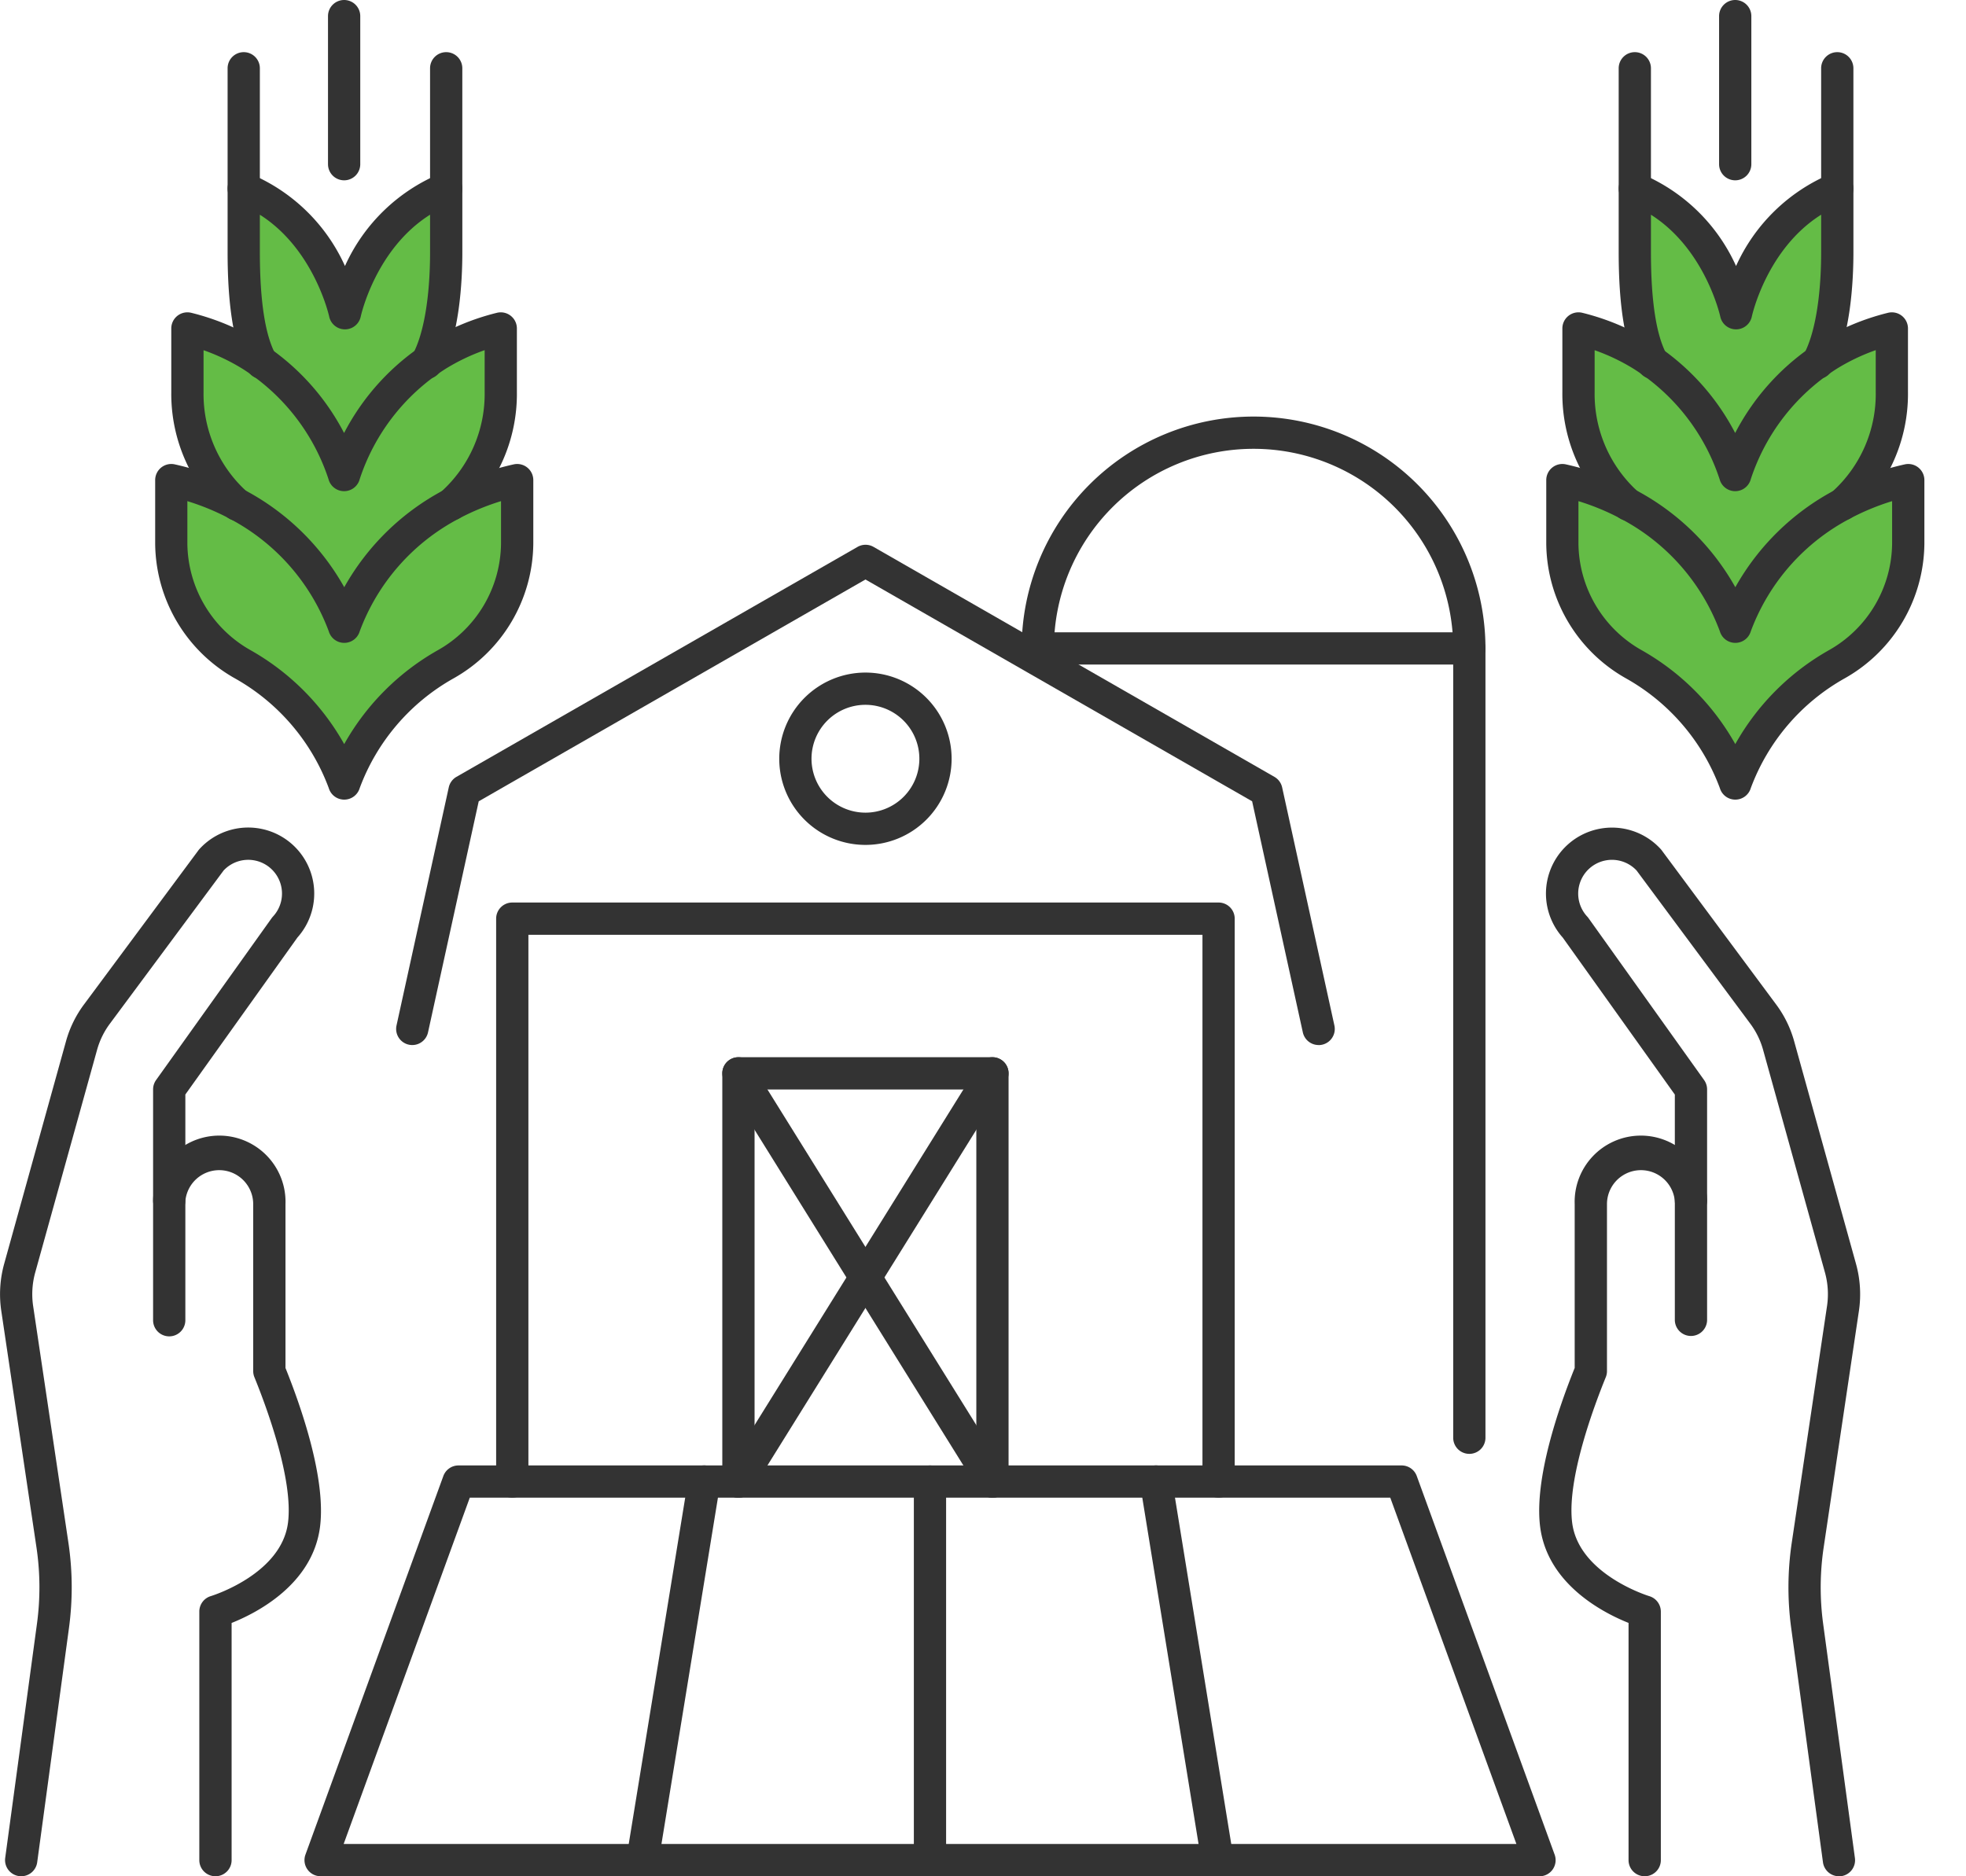
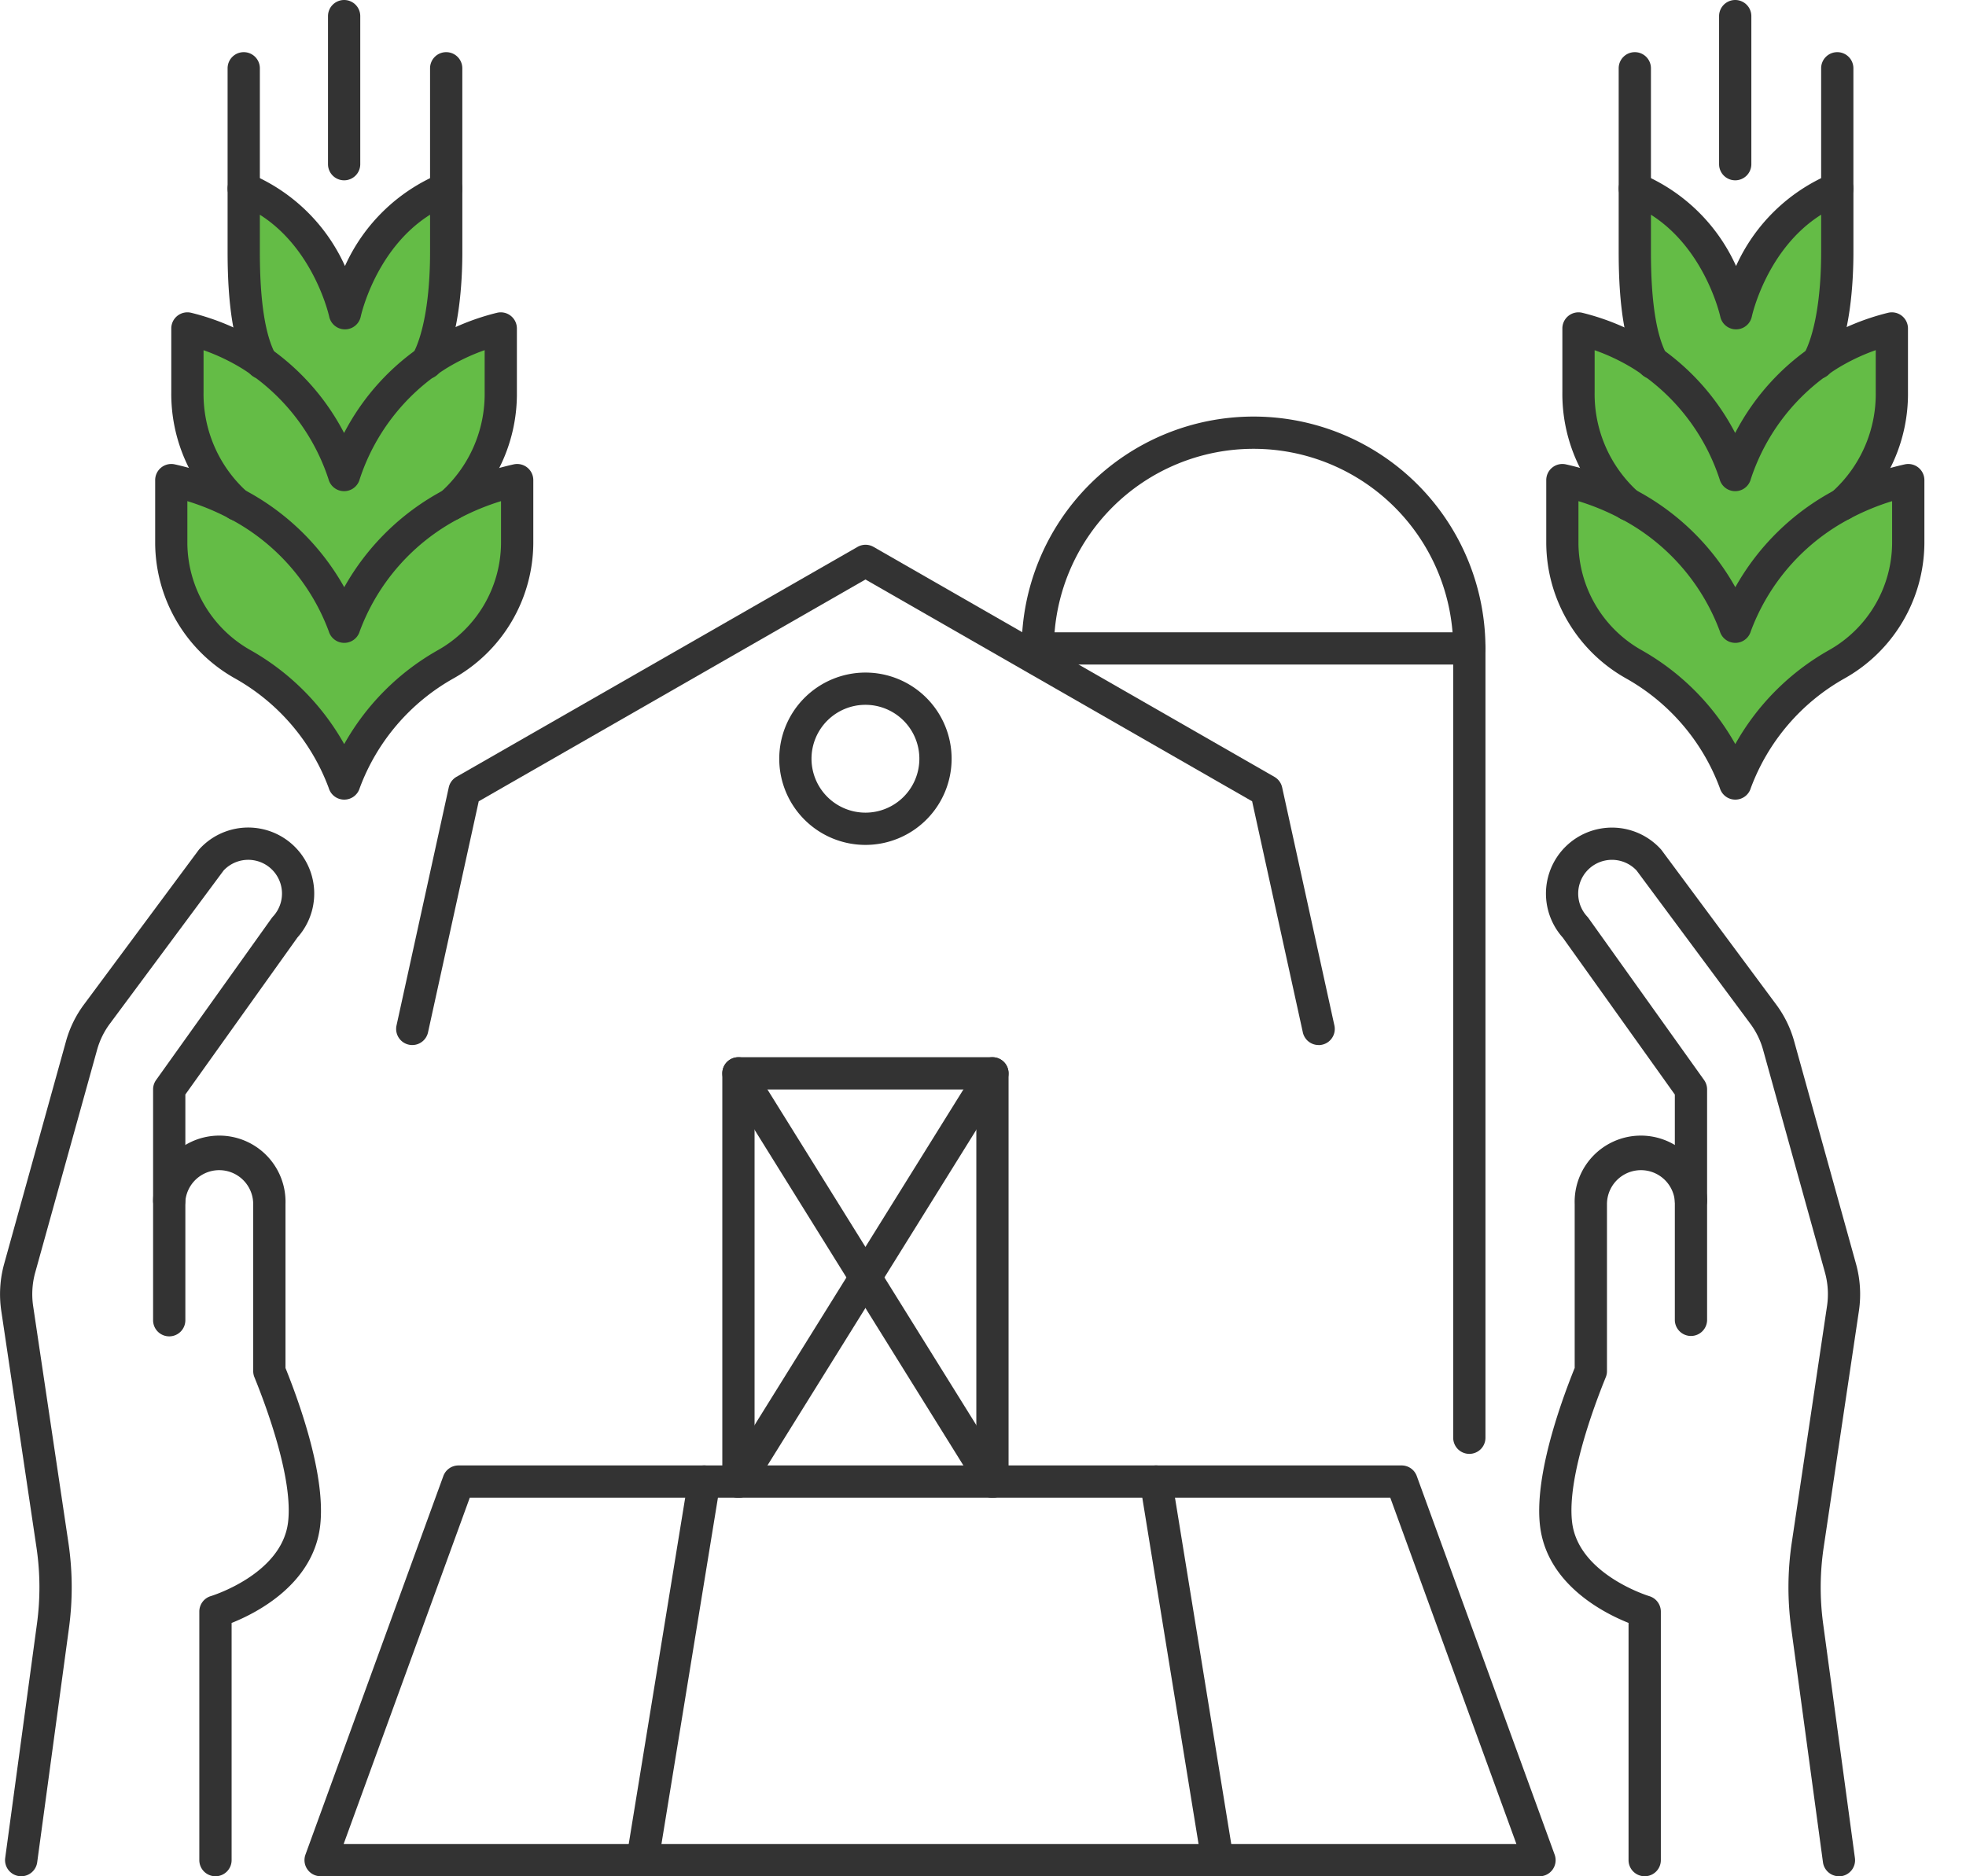
<svg xmlns="http://www.w3.org/2000/svg" width="148.528" height="141.774" viewBox="0 0 148.528 141.774">
  <defs>
    <clipPath id="clip-path">
      <rect id="Rectangle_1499" data-name="Rectangle 1499" width="148.528" height="141.774" fill="none" />
    </clipPath>
  </defs>
  <g id="Group_2161" data-name="Group 2161" transform="translate(-891 -2568.538)">
    <path id="Path_5186" data-name="Path 5186" d="M-1436.569,2723.26l-.576,10.973,4.268-1.661v4.733l-.892,5.657.892,1.172h1.364v4.425l-1.364,5.148-2.464,1.994-3.744,2.886-2.957,2.319-1.493,2.521-3.869-3.452-5.017-3.433-2.038-1.956-1.931-3.278v-6.367l.8-.807h1.837l-.71-2.532-.623-4.3v-4.733l3.571,1.661V2723.26l1.824-1.1,5.106,6.88,1.046,2.1,1.493-4.359,3.839-4.622Z" transform="translate(2361 -138)" fill="#64bc46" />
    <path id="Path_5230" data-name="Path 5230" d="M-1436.569,2723.26l-.576,10.973,4.268-1.661v4.733l-.892,5.657.892,1.172h1.364v4.425l-1.364,5.148-2.464,1.994-3.744,2.886-2.957,2.319-1.493,2.521-3.869-3.452-5.017-3.433-2.038-1.956-1.931-3.278v-6.367l.8-.807h1.837l-.71-2.532-.623-4.3v-4.733l3.571,1.661V2723.26l1.824-1.1,5.106,6.88,1.046,2.1,1.493-4.359,3.839-4.622Z" transform="translate(2466 -138)" fill="#64bc46" />
    <g id="Group_2151" data-name="Group 2151" transform="translate(577 470.538)">
      <g id="Group_2150" data-name="Group 2150" transform="translate(314 2098)">
        <g id="Group_2149" data-name="Group 2149" transform="translate(0 0)" clip-path="url(#clip-path)">
          <path id="Path_5188" data-name="Path 5188" d="M998.413,602.037a1.219,1.219,0,0,1-1.206-1.055l-2.4-17.7a22.91,22.91,0,0,1,.037-6.414l2.672-17.934a6.13,6.13,0,0,0-.158-2.516l-4.675-16.829a5.984,5.984,0,0,0-.977-1.988l-8.579-11.56a2.55,2.55,0,0,0-3.723,3.487,1.237,1.237,0,0,1,.092.114l8.73,12.231a1.218,1.218,0,0,1,.227.708v17.447a1.219,1.219,0,0,1-2.437,0V542.971l-8.464-11.858a4.987,4.987,0,0,1,7.412-6.674,1.2,1.2,0,0,1,.079.1l8.618,11.612a8.4,8.4,0,0,1,1.37,2.792l4.674,16.827a8.588,8.588,0,0,1,.221,3.526l-2.672,17.935a20.464,20.464,0,0,0-.033,5.73l2.4,17.7a1.218,1.218,0,0,1-1.043,1.371A1.237,1.237,0,0,1,998.413,602.037Z" transform="translate(-859.485 -460.263)" fill="#333" />
          <path id="Path_5189" data-name="Path 5189" d="M979.871,774.393a1.218,1.218,0,0,1-1.218-1.218V755.25c-1.877-.748-6.136-2.911-6.682-7.287-.448-3.623,1.4-8.969,2.613-11.98V723.6a5,5,0,0,1,10-.338,1.218,1.218,0,1,1-2.432.156,2.568,2.568,0,0,0-5.129.182v12.625a1.218,1.218,0,0,1-.09.46c-.9,2.208-2.947,7.7-2.541,10.982.49,3.923,5.775,5.545,5.829,5.561a1.222,1.222,0,0,1,.872,1.168v18.782A1.218,1.218,0,0,1,979.871,774.393Z" transform="translate(-855.619 -632.619)" fill="#333" />
          <path id="Path_5190" data-name="Path 5190" d="M1.607,602.037A1.219,1.219,0,0,1,.4,600.655l2.4-17.7a20.47,20.47,0,0,0-.033-5.732L.1,559.293a8.594,8.594,0,0,1,.221-3.529l4.674-16.827a8.408,8.408,0,0,1,1.371-2.792l8.617-11.611a1.215,1.215,0,0,1,.079-.1,4.987,4.987,0,0,1,7.412,6.674l-8.464,11.858v17.057a1.218,1.218,0,0,1-2.437,0V542.58a1.218,1.218,0,0,1,.227-.708l8.73-12.231a1.23,1.23,0,0,1,.092-.114,2.55,2.55,0,0,0-3.722-3.487L8.32,537.6a5.986,5.986,0,0,0-.978,1.988l-4.675,16.83a6.137,6.137,0,0,0-.158,2.52L5.18,576.866a22.912,22.912,0,0,1,.037,6.417l-2.4,17.7A1.219,1.219,0,0,1,1.607,602.037Z" transform="translate(-0.007 -460.263)" fill="#333" />
          <path id="Path_5191" data-name="Path 5191" d="M101.36,774.393a1.218,1.218,0,0,1-1.218-1.218V754.392a1.219,1.219,0,0,1,.875-1.169c.051-.015,5.337-1.637,5.827-5.561.406-3.281-1.642-8.772-2.541-10.981a1.218,1.218,0,0,1-.09-.46V723.6a2.568,2.568,0,0,0-5.129-.182,1.218,1.218,0,1,1-2.432-.156,5,5,0,0,1,10,.338v12.387c1.211,3.01,3.061,8.356,2.613,11.978-.546,4.377-4.805,6.54-6.683,7.288v17.924A1.218,1.218,0,0,1,101.36,774.393Z" transform="translate(-85.084 -632.619)" fill="#333" />
          <path id="Line_6" data-name="Line 6" d="M-8.965,20.853a1.227,1.227,0,0,1-.2-.016,1.218,1.218,0,0,1-1.007-1.4l4.663-28.6a1.218,1.218,0,0,1,1.4-1.007A1.218,1.218,0,0,1-3.1-8.771l-4.663,28.6A1.219,1.219,0,0,1-8.965,20.853Z" transform="translate(57.505 120.918)" fill="#333" />
          <path id="Line_7" data-name="Line 7" d="M-4.322,20.853a1.219,1.219,0,0,1-1.2-1.023l-4.646-28.6a1.218,1.218,0,0,1,1.007-1.4,1.218,1.218,0,0,1,1.4,1.007l4.646,28.6a1.218,1.218,0,0,1-1.007,1.4A1.228,1.228,0,0,1-4.322,20.853Z" transform="translate(96.3 120.918)" fill="#333" />
-           <path id="Line_8" data-name="Line 8" d="M-8.966,20.854a1.218,1.218,0,0,1-1.218-1.218v-28.6a1.218,1.218,0,0,1,1.218-1.218A1.218,1.218,0,0,1-7.747-8.966v28.6A1.218,1.218,0,0,1-8.966,20.854Z" transform="translate(79.224 120.917)" fill="#333" />
          <path id="Path_5192" data-name="Path 5192" d="M285.567,956.531H193.483a1.218,1.218,0,0,1-1.145-1.635l10.417-28.606a1.219,1.219,0,0,1,1.145-.8h71.25a1.218,1.218,0,0,1,1.145.8L286.712,954.9a1.218,1.218,0,0,1-1.145,1.635Zm-90.344-2.437h88.6l-9.53-26.169H204.753Z" transform="translate(-169.261 -814.758)" fill="#333" />
          <g id="Group_2158" data-name="Group 2158">
            <g id="Group_2159" data-name="Group 2159">
              <path id="Path_5193" data-name="Path 5193" d="M112.2,318.417h0a1.217,1.217,0,0,1-1.166-.875,15.819,15.819,0,0,0-7.086-8.286,11.8,11.8,0,0,1-6.028-10.182v-4.8a1.218,1.218,0,0,1,1.486-1.189,21.112,21.112,0,0,1,5.265,1.932q.036.019.07.04a18.585,18.585,0,0,1,7.463,7.31,18.583,18.583,0,0,1,7.463-7.31l.069-.04a21.112,21.112,0,0,1,5.265-1.932,1.218,1.218,0,0,1,1.486,1.189v4.8a11.8,11.8,0,0,1-6.029,10.183,15.815,15.815,0,0,0-7.085,8.286A1.221,1.221,0,0,1,112.2,318.417Zm-11.848-22.555v3.212a9.356,9.356,0,0,0,4.8,8.065,18.6,18.6,0,0,1,7.049,7.082,18.6,18.6,0,0,1,7.048-7.081,9.357,9.357,0,0,0,4.8-8.066v-3.212a18.22,18.22,0,0,0-3.118,1.283l-.057.033h0a15.852,15.852,0,0,0-7.5,8.517,1.219,1.219,0,0,1-2.34,0,15.853,15.853,0,0,0-7.5-8.513h0l-.058-.033A18.218,18.218,0,0,0,100.349,295.862Z" transform="translate(-86.197 -257.995)" fill="#333" />
              <path id="Path_5194" data-name="Path 5194" d="M129.341,212.987a1.218,1.218,0,0,1-.859-2.083q.037-.037.077-.071a9.942,9.942,0,0,0,3.3-7.555v-3.158a15.209,15.209,0,0,0-2.981,1.429l-.048.032h0a15.649,15.649,0,0,0-6.411,8.288,1.219,1.219,0,0,1-2.357,0,15.65,15.65,0,0,0-6.41-8.285h0l-.048-.031a15.208,15.208,0,0,0-2.982-1.429v3.158a9.942,9.942,0,0,0,3.3,7.555q.04.034.077.071a1.218,1.218,0,0,1-1.673,1.771,12.408,12.408,0,0,1-4.142-9.4v-4.8A1.218,1.218,0,0,1,109.7,197.3a18.112,18.112,0,0,1,5.242,2.212l.055.037a17.9,17.9,0,0,1,6.242,6.831,17.9,17.9,0,0,1,6.242-6.831l.055-.037a18.111,18.111,0,0,1,5.242-2.212,1.218,1.218,0,0,1,1.516,1.182v4.8a12.408,12.408,0,0,1-4.142,9.4A1.218,1.218,0,0,1,129.341,212.987Z" transform="translate(-95.244 -173.662)" fill="#333" />
              <path id="Path_5195" data-name="Path 5195" d="M158.736,124.54a1.219,1.219,0,0,1-1.062-1.814c.85-1.52,1.338-4.355,1.338-7.778v-2.825c-4.124,2.6-5.225,7.638-5.237,7.694a1.218,1.218,0,0,1-2.385,0c-.012-.055-1.135-5.093-5.237-7.692v2.823c0,3.721.408,6.338,1.214,7.778a1.218,1.218,0,0,1-2.127,1.19c-1.025-1.833-1.524-4.766-1.524-8.968v-4.8a1.218,1.218,0,0,1,1.659-1.136,13.613,13.613,0,0,1,7.208,6.989,13.613,13.613,0,0,1,7.208-6.989,1.218,1.218,0,0,1,1.659,1.136v4.8c0,2.249-.214,6.4-1.648,8.968A1.218,1.218,0,0,1,158.736,124.54Z" transform="translate(-126.521 -95.9)" fill="#333" />
              <path id="Line_9" data-name="Line 9" d="M-8.966,1.346A1.218,1.218,0,0,1-10.184.127V-8.966a1.218,1.218,0,0,1,1.218-1.218A1.218,1.218,0,0,1-7.747-8.966V.127A1.218,1.218,0,0,1-8.966,1.346Z" transform="translate(27.379 14.125)" fill="#333" />
              <path id="Line_10" data-name="Line 10" d="M-8.966,1.346A1.218,1.218,0,0,1-10.184.127V-8.966a1.218,1.218,0,0,1,1.218-1.218A1.218,1.218,0,0,1-7.747-8.966V.127A1.218,1.218,0,0,1-8.966,1.346Z" transform="translate(42.674 14.125)" fill="#333" />
              <path id="Line_11" data-name="Line 11" d="M-8.966,3.441a1.218,1.218,0,0,1-1.218-1.218V-8.966a1.218,1.218,0,0,1,1.218-1.218A1.218,1.218,0,0,1-7.747-8.966V2.222A1.218,1.218,0,0,1-8.966,3.441Z" transform="translate(34.964 10.184)" fill="#333" />
            </g>
          </g>
          <g id="Group_2160" data-name="Group 2160" transform="translate(105.094)">
            <g id="Group_2159-2" data-name="Group 2159">
              <path id="Path_5193-2" data-name="Path 5193" d="M112.2,318.417h0a1.217,1.217,0,0,1-1.166-.875,15.819,15.819,0,0,0-7.086-8.286,11.8,11.8,0,0,1-6.028-10.182v-4.8a1.218,1.218,0,0,1,1.486-1.189,21.112,21.112,0,0,1,5.265,1.932q.036.019.07.04a18.585,18.585,0,0,1,7.463,7.31,18.583,18.583,0,0,1,7.463-7.31l.069-.04a21.112,21.112,0,0,1,5.265-1.932,1.218,1.218,0,0,1,1.486,1.189v4.8a11.8,11.8,0,0,1-6.029,10.183,15.815,15.815,0,0,0-7.085,8.286A1.221,1.221,0,0,1,112.2,318.417Zm-11.848-22.555v3.212a9.356,9.356,0,0,0,4.8,8.065,18.6,18.6,0,0,1,7.049,7.082,18.6,18.6,0,0,1,7.048-7.081,9.357,9.357,0,0,0,4.8-8.066v-3.212a18.22,18.22,0,0,0-3.118,1.283l-.057.033h0a15.852,15.852,0,0,0-7.5,8.517,1.219,1.219,0,0,1-2.34,0,15.853,15.853,0,0,0-7.5-8.513h0l-.058-.033A18.218,18.218,0,0,0,100.349,295.862Z" transform="translate(-86.197 -257.995)" fill="#333" />
              <path id="Path_5194-2" data-name="Path 5194" d="M129.341,212.987a1.218,1.218,0,0,1-.859-2.083q.037-.037.077-.071a9.942,9.942,0,0,0,3.3-7.555v-3.158a15.209,15.209,0,0,0-2.981,1.429l-.048.032h0a15.649,15.649,0,0,0-6.411,8.288,1.219,1.219,0,0,1-2.357,0,15.65,15.65,0,0,0-6.41-8.285h0l-.048-.031a15.208,15.208,0,0,0-2.982-1.429v3.158a9.942,9.942,0,0,0,3.3,7.555q.04.034.077.071a1.218,1.218,0,0,1-1.673,1.771,12.408,12.408,0,0,1-4.142-9.4v-4.8A1.218,1.218,0,0,1,109.7,197.3a18.112,18.112,0,0,1,5.242,2.212l.055.037a17.9,17.9,0,0,1,6.242,6.831,17.9,17.9,0,0,1,6.242-6.831l.055-.037a18.111,18.111,0,0,1,5.242-2.212,1.218,1.218,0,0,1,1.516,1.182v4.8a12.408,12.408,0,0,1-4.142,9.4A1.218,1.218,0,0,1,129.341,212.987Z" transform="translate(-95.244 -173.662)" fill="#333" />
              <path id="Path_5195-2" data-name="Path 5195" d="M158.736,124.54a1.219,1.219,0,0,1-1.062-1.814c.85-1.52,1.338-4.355,1.338-7.778v-2.825c-4.124,2.6-5.225,7.638-5.237,7.694a1.218,1.218,0,0,1-2.385,0c-.012-.055-1.135-5.093-5.237-7.692v2.823c0,3.721.408,6.338,1.214,7.778a1.218,1.218,0,0,1-2.127,1.19c-1.025-1.833-1.524-4.766-1.524-8.968v-4.8a1.218,1.218,0,0,1,1.659-1.136,13.613,13.613,0,0,1,7.208,6.989,13.613,13.613,0,0,1,7.208-6.989,1.218,1.218,0,0,1,1.659,1.136v4.8c0,2.249-.214,6.4-1.648,8.968A1.218,1.218,0,0,1,158.736,124.54Z" transform="translate(-126.521 -95.9)" fill="#333" />
              <path id="Line_9-2" data-name="Line 9" d="M-8.966,1.346A1.218,1.218,0,0,1-10.184.127V-8.966a1.218,1.218,0,0,1,1.218-1.218A1.218,1.218,0,0,1-7.747-8.966V.127A1.218,1.218,0,0,1-8.966,1.346Z" transform="translate(27.379 14.125)" fill="#333" />
              <path id="Line_10-2" data-name="Line 10" d="M-8.966,1.346A1.218,1.218,0,0,1-10.184.127V-8.966a1.218,1.218,0,0,1,1.218-1.218A1.218,1.218,0,0,1-7.747-8.966V.127A1.218,1.218,0,0,1-8.966,1.346Z" transform="translate(42.674 14.125)" fill="#333" />
              <path id="Line_11-2" data-name="Line 11" d="M-8.966,3.441a1.218,1.218,0,0,1-1.218-1.218V-8.966a1.218,1.218,0,0,1,1.218-1.218A1.218,1.218,0,0,1-7.747-8.966V2.222A1.218,1.218,0,0,1-8.966,3.441Z" transform="translate(34.964 10.184)" fill="#333" />
            </g>
          </g>
          <path id="Path_5196" data-name="Path 5196" d="M319.832,381.851a1.219,1.219,0,0,1-1.189-.958l-3.831-17.461L285.6,346.673l-29.217,16.76-3.831,17.461a1.218,1.218,0,0,1-2.38-.522l3.947-17.988a1.218,1.218,0,0,1,.584-.8L285,344.211a1.218,1.218,0,0,1,1.213,0l30.284,17.376a1.218,1.218,0,0,1,.584.8l3.947,17.988a1.22,1.22,0,0,1-1.191,1.48Z" transform="translate(-220.216 -302.885)" fill="#333" />
-           <path id="Path_5197" data-name="Path 5197" d="M367.867,614.962a1.218,1.218,0,0,1-1.218-1.219V572.429H315.725v41.315a1.218,1.218,0,1,1-2.437,0V571.21a1.218,1.218,0,0,1,1.218-1.218h53.36a1.218,1.218,0,0,1,1.219,1.218v42.533A1.218,1.218,0,0,1,367.867,614.962Z" transform="translate(-275.805 -501.795)" fill="#333" />
          <path id="Path_5198" data-name="Path 5198" d="M476.494,700.965a1.218,1.218,0,0,1-1.218-1.218V670.12H458.522v29.627a1.218,1.218,0,0,1-2.437,0V668.9a1.218,1.218,0,0,1,1.218-1.218h19.191a1.218,1.218,0,0,1,1.218,1.218v30.845A1.218,1.218,0,0,1,476.494,700.965Z" transform="translate(-401.516 -587.797)" fill="#333" />
          <path id="Line_12" data-name="Line 12" d="M10.225,23.1a1.218,1.218,0,0,1-1.036-.575L-10-8.323A1.218,1.218,0,0,1-9.61-10a1.218,1.218,0,0,1,1.678.391L11.259,21.235A1.219,1.219,0,0,1,10.225,23.1Z" transform="translate(64.753 90.071)" fill="#333" />
          <path id="Line_13" data-name="Line 13" d="M-8.968,23.1a1.213,1.213,0,0,1-.643-.184A1.218,1.218,0,0,1-10,21.235L9.189-9.61A1.218,1.218,0,0,1,10.868-10a1.218,1.218,0,0,1,.391,1.678L-7.932,22.522A1.218,1.218,0,0,1-8.968,23.1Z" transform="translate(64.753 90.071)" fill="#333" />
          <path id="Path_5199" data-name="Path 5199" d="M498.559,424.76a6.511,6.511,0,1,1-6.511,6.511A6.518,6.518,0,0,1,498.559,424.76Zm0,10.585a4.074,4.074,0,1,0-4.074-4.074A4.079,4.079,0,0,0,498.559,435.345Z" transform="translate(-433.177 -373.939)" fill="#333" />
          <path id="Path_5200" data-name="Path 5200" d="M678.94,216.376a1.218,1.218,0,0,1-1.218-1.218V155.514a15.082,15.082,0,0,0-30.165,0v.814a1.218,1.218,0,1,1-2.437,0v-.814a17.519,17.519,0,0,1,35.039,0v59.643A1.218,1.218,0,0,1,678.94,216.376Z" transform="translate(-567.935 -106.518)" fill="#333" />
          <path id="Line_14" data-name="Line 14" d="M23.636,9.253h-32.6a1.218,1.218,0,0,1-1.218-1.218A1.218,1.218,0,0,1-8.966,6.816h32.6a1.218,1.218,0,0,1,0,2.437Z" transform="translate(87.369 40.962)" fill="#333" />
        </g>
      </g>
    </g>
  </g>
</svg>